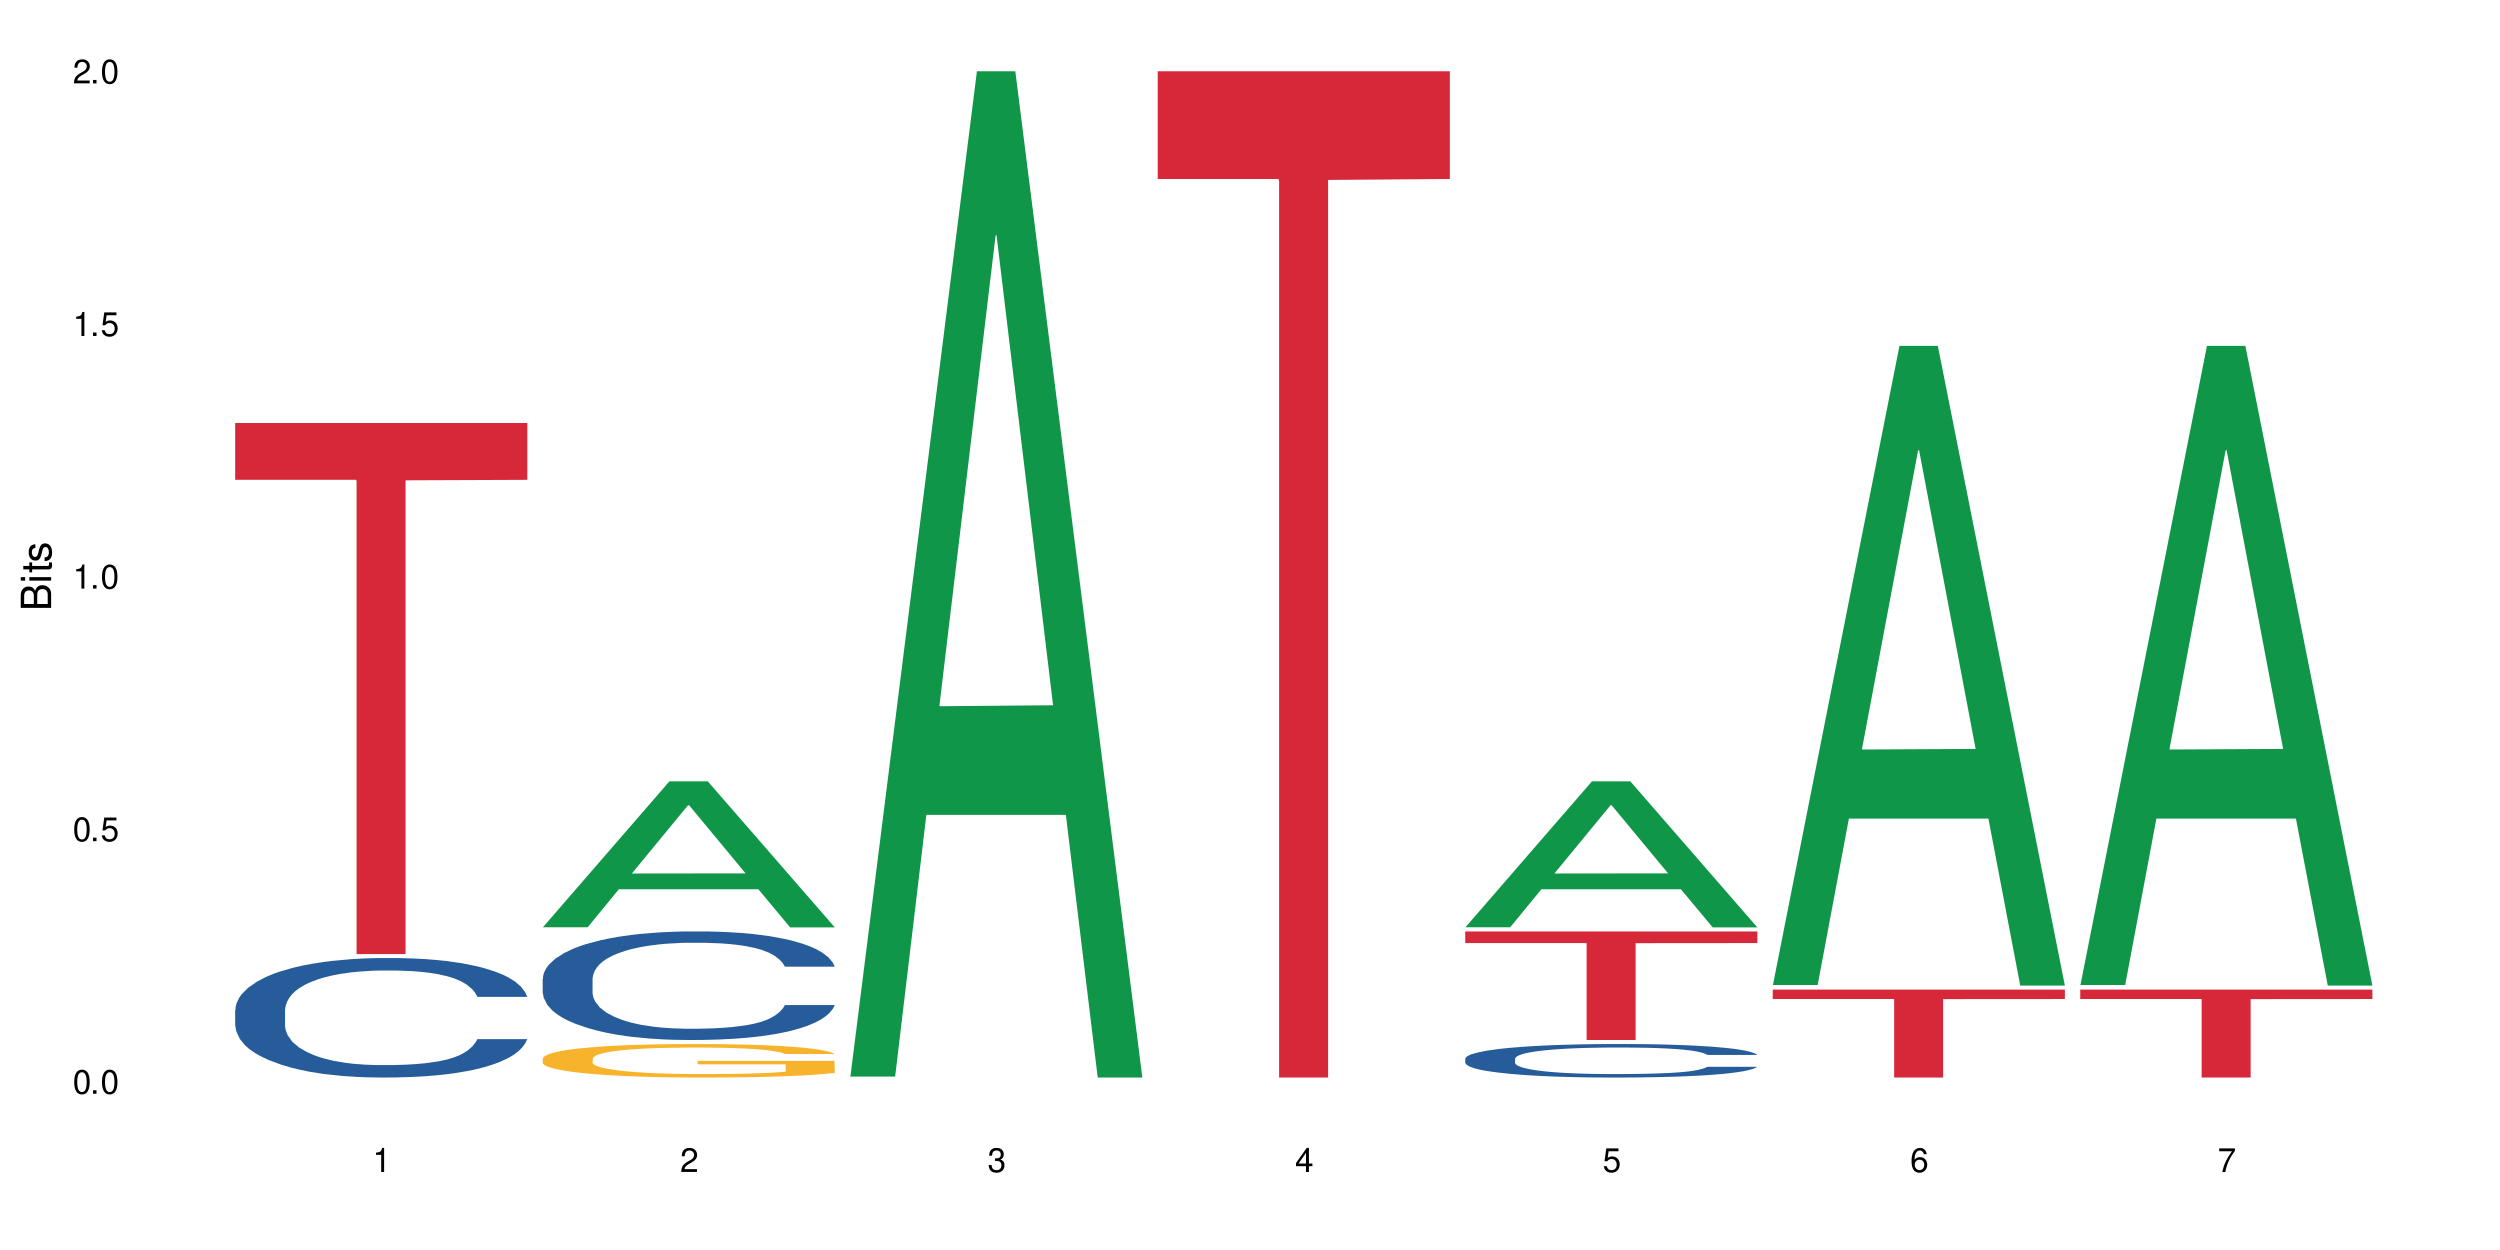
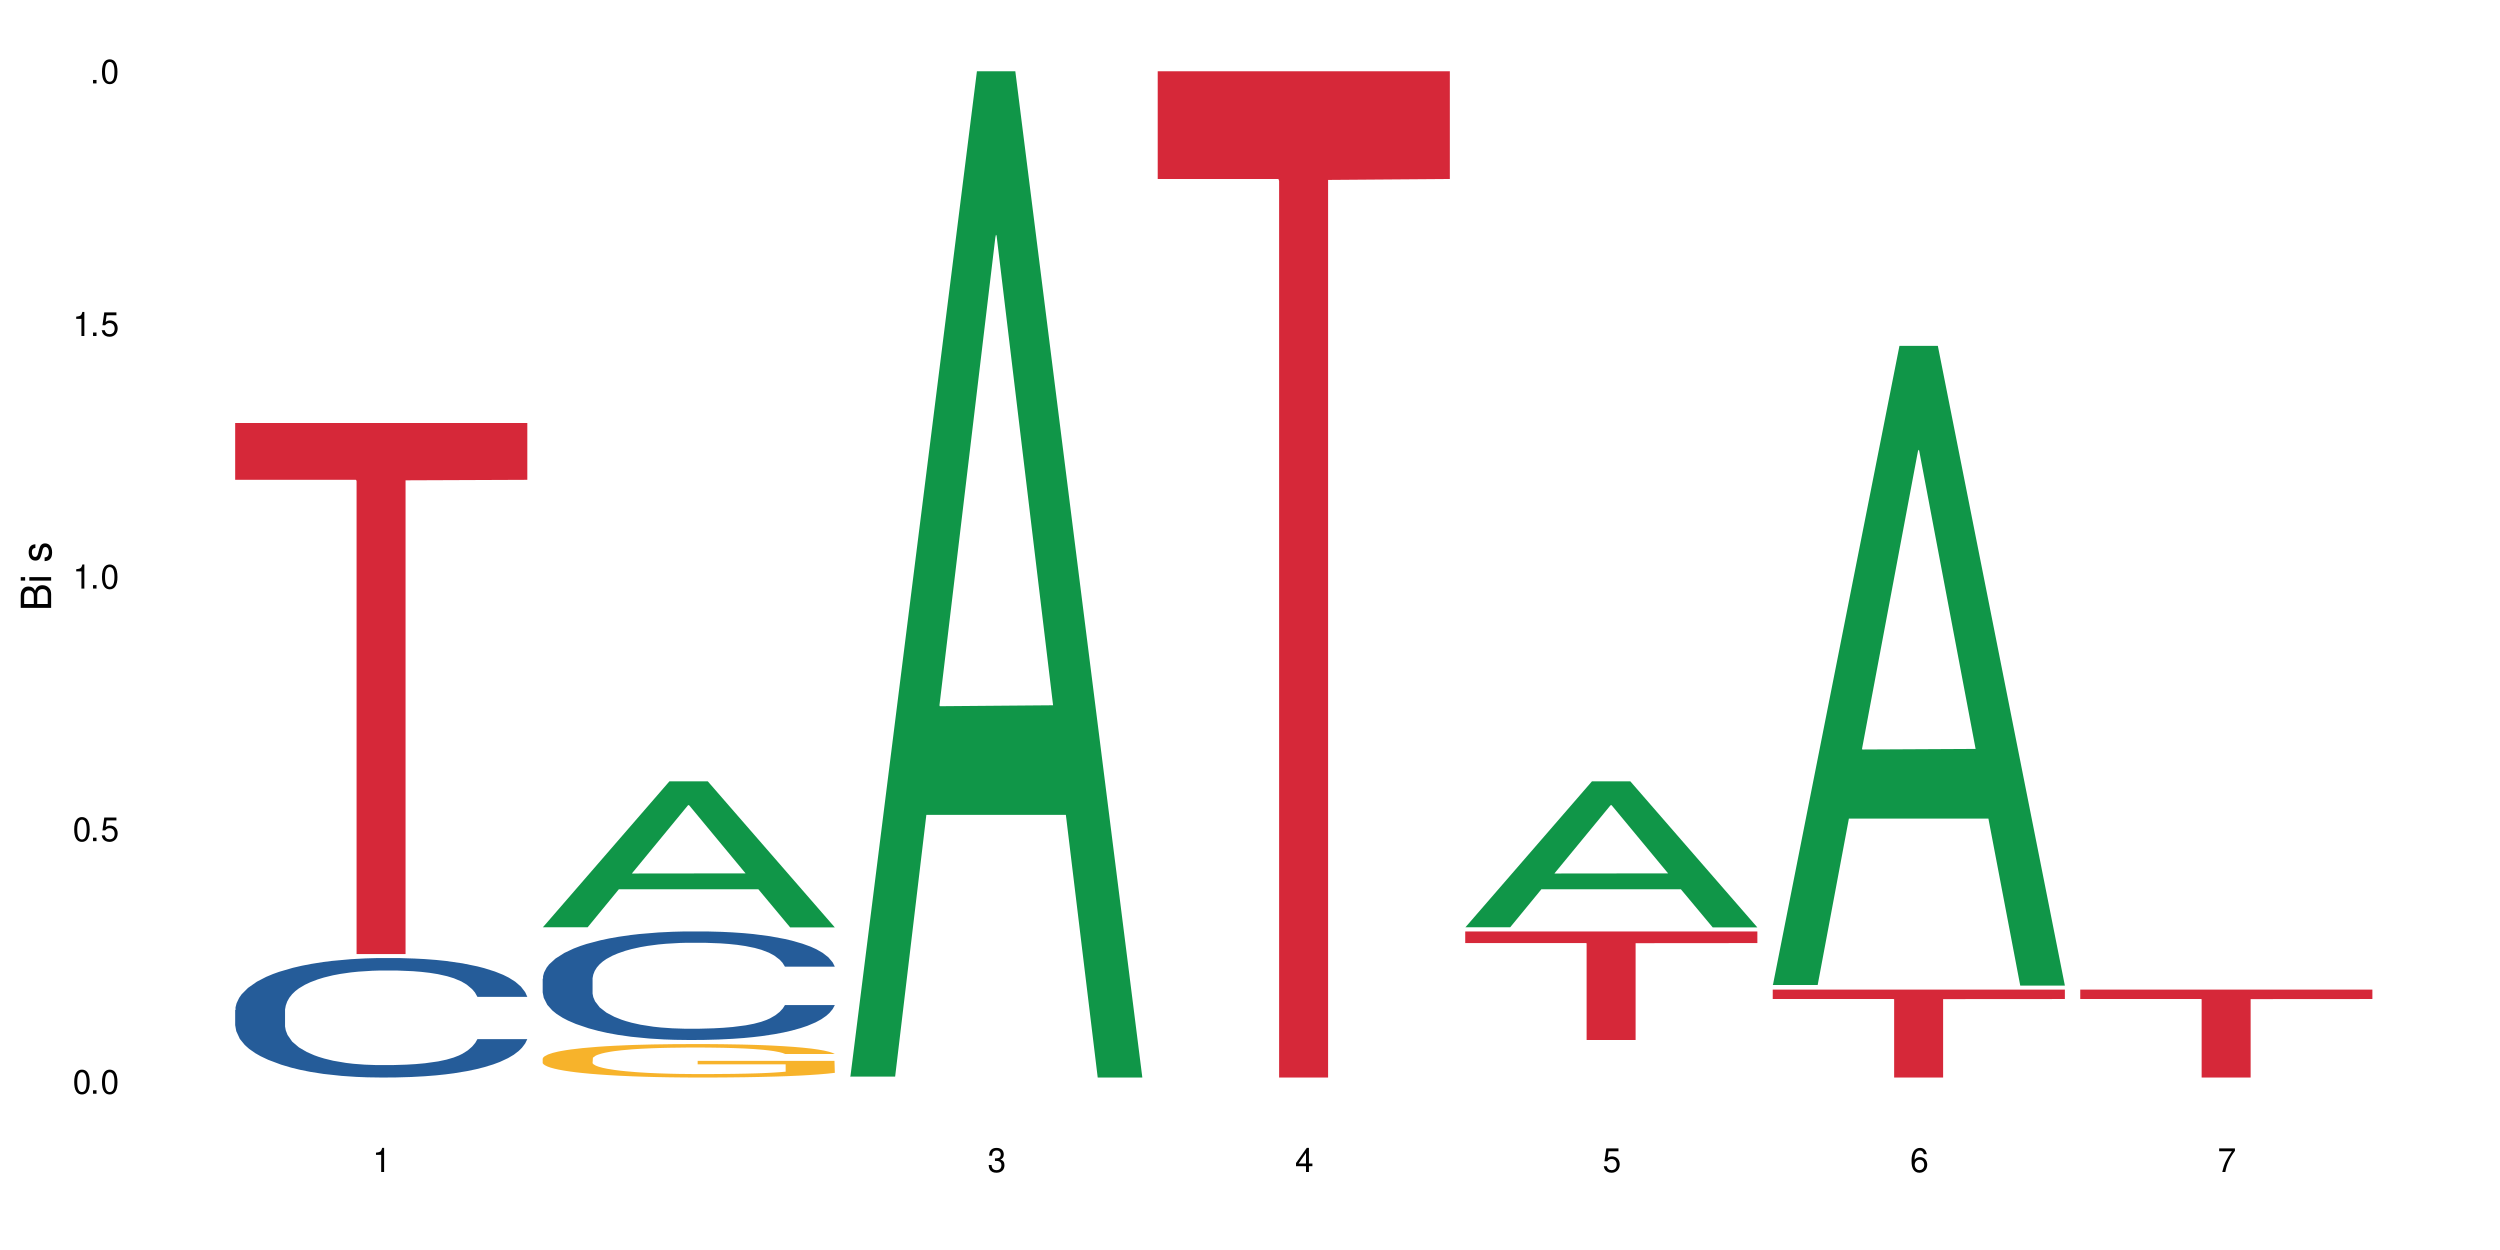
<svg xmlns="http://www.w3.org/2000/svg" xmlns:xlink="http://www.w3.org/1999/xlink" width="720" height="360" viewBox="0 0 720 360">
  <defs>
    <g>
      <g id="glyph-0-0">
</g>
      <g id="glyph-0-1">
        <path d="M 2.641 -6.938 C 2 -6.938 1.422 -6.656 1.078 -6.172 C 0.641 -5.562 0.406 -4.641 0.406 -3.359 C 0.406 -1.016 1.188 0.219 2.641 0.219 C 4.078 0.219 4.859 -1.016 4.859 -3.297 C 4.859 -4.641 4.656 -5.547 4.203 -6.172 C 3.844 -6.656 3.281 -6.938 2.641 -6.938 Z M 2.641 -6.188 C 3.547 -6.188 4 -5.25 4 -3.375 C 4 -1.406 3.562 -0.484 2.625 -0.484 C 1.734 -0.484 1.281 -1.438 1.281 -3.344 C 1.281 -5.25 1.734 -6.188 2.641 -6.188 Z M 2.641 -6.188 " />
      </g>
      <g id="glyph-0-2">
        <path d="M 1.828 -1 L 0.828 -1 L 0.828 0 L 1.828 0 Z M 1.828 -1 " />
      </g>
      <g id="glyph-0-3">
        <path d="M 4.562 -6.797 L 1.062 -6.797 L 0.547 -3.094 L 1.328 -3.094 C 1.719 -3.562 2.047 -3.734 2.578 -3.734 C 3.484 -3.734 4.062 -3.109 4.062 -2.094 C 4.062 -1.125 3.484 -0.531 2.578 -0.531 C 1.828 -0.531 1.375 -0.906 1.188 -1.672 L 0.328 -1.672 C 0.453 -1.109 0.547 -0.844 0.75 -0.594 C 1.125 -0.078 1.828 0.219 2.594 0.219 C 3.969 0.219 4.922 -0.781 4.922 -2.219 C 4.922 -3.562 4.031 -4.484 2.719 -4.484 C 2.25 -4.484 1.859 -4.359 1.469 -4.062 L 1.734 -5.969 L 4.562 -5.969 Z M 4.562 -6.797 " />
      </g>
      <g id="glyph-0-4">
        <path d="M 2.484 -4.938 L 2.484 0 L 3.328 0 L 3.328 -6.938 L 2.766 -6.938 C 2.469 -5.875 2.281 -5.734 0.984 -5.562 L 0.984 -4.938 Z M 2.484 -4.938 " />
      </g>
      <g id="glyph-0-5">
-         <path d="M 4.859 -0.828 L 1.281 -0.828 C 1.359 -1.406 1.672 -1.781 2.5 -2.281 L 3.469 -2.828 C 4.406 -3.344 4.906 -4.062 4.906 -4.906 C 4.906 -5.484 4.672 -6.031 4.266 -6.406 C 3.859 -6.766 3.375 -6.938 2.719 -6.938 C 1.859 -6.938 1.219 -6.625 0.844 -6.031 C 0.609 -5.672 0.5 -5.234 0.484 -4.531 L 1.328 -4.531 C 1.359 -5.016 1.406 -5.281 1.531 -5.516 C 1.75 -5.938 2.188 -6.203 2.703 -6.203 C 3.469 -6.203 4.031 -5.641 4.031 -4.891 C 4.031 -4.344 3.719 -3.859 3.125 -3.516 L 2.234 -3 C 0.812 -2.172 0.406 -1.531 0.328 -0.016 L 4.859 -0.016 Z M 4.859 -0.828 " />
-       </g>
+         </g>
      <g id="glyph-0-6">
        <path d="M 2.125 -3.188 L 2.578 -3.188 C 3.5 -3.188 3.984 -2.766 3.984 -1.922 C 3.984 -1.062 3.469 -0.531 2.594 -0.531 C 1.656 -0.531 1.203 -1 1.156 -2.016 L 0.312 -2.016 C 0.344 -1.453 0.438 -1.094 0.609 -0.781 C 0.953 -0.109 1.625 0.219 2.547 0.219 C 3.953 0.219 4.859 -0.625 4.859 -1.938 C 4.859 -2.828 4.516 -3.297 3.703 -3.594 C 4.344 -3.844 4.656 -4.328 4.656 -5.031 C 4.656 -6.219 3.875 -6.938 2.578 -6.938 C 1.203 -6.938 0.484 -6.172 0.453 -4.703 L 1.297 -4.703 C 1.312 -5.125 1.344 -5.359 1.453 -5.578 C 1.641 -5.969 2.062 -6.203 2.594 -6.203 C 3.344 -6.203 3.797 -5.75 3.797 -5 C 3.797 -4.516 3.609 -4.219 3.25 -4.047 C 3.016 -3.953 2.703 -3.922 2.125 -3.906 Z M 2.125 -3.188 " />
      </g>
      <g id="glyph-0-7">
        <path d="M 3.141 -1.672 L 3.141 0 L 3.984 0 L 3.984 -1.672 L 4.984 -1.672 L 4.984 -2.438 L 3.984 -2.438 L 3.984 -6.938 L 3.359 -6.938 L 0.266 -2.578 L 0.266 -1.672 Z M 3.141 -2.438 L 1 -2.438 L 3.141 -5.5 Z M 3.141 -2.438 " />
      </g>
      <g id="glyph-0-8">
        <path d="M 4.781 -5.125 C 4.609 -6.266 3.891 -6.938 2.844 -6.938 C 2.094 -6.938 1.422 -6.578 1.031 -5.953 C 0.594 -5.266 0.406 -4.422 0.406 -3.172 C 0.406 -2 0.578 -1.25 0.984 -0.641 C 1.359 -0.078 1.953 0.219 2.703 0.219 C 3.984 0.219 4.922 -0.75 4.922 -2.094 C 4.922 -3.375 4.062 -4.281 2.844 -4.281 C 2.172 -4.281 1.641 -4.031 1.281 -3.516 C 1.281 -5.234 1.828 -6.188 2.797 -6.188 C 3.391 -6.188 3.797 -5.797 3.938 -5.125 Z M 2.734 -3.531 C 3.547 -3.531 4.062 -2.953 4.062 -2.031 C 4.062 -1.156 3.484 -0.531 2.703 -0.531 C 1.922 -0.531 1.328 -1.188 1.328 -2.078 C 1.328 -2.938 1.906 -3.531 2.734 -3.531 Z M 2.734 -3.531 " />
      </g>
      <g id="glyph-0-9">
        <path d="M 4.984 -6.797 L 0.438 -6.797 L 0.438 -5.969 L 4.109 -5.969 C 2.5 -3.656 1.828 -2.234 1.328 0 L 2.219 0 C 2.594 -2.172 3.453 -4.047 4.984 -6.094 Z M 4.984 -6.797 " />
      </g>
      <g id="glyph-1-0">
</g>
      <g id="glyph-1-1">
        <path d="M 0 -0.953 L 0 -4.891 C 0 -5.719 -0.234 -6.344 -0.734 -6.797 C -1.188 -7.234 -1.812 -7.469 -2.5 -7.469 C -3.547 -7.469 -4.188 -7 -4.625 -5.875 C -4.984 -6.688 -5.625 -7.094 -6.531 -7.094 C -7.172 -7.094 -7.734 -6.859 -8.141 -6.391 C -8.562 -5.922 -8.75 -5.344 -8.75 -4.5 L -8.75 -0.953 Z M -4.984 -2.062 L -7.766 -2.062 L -7.766 -4.219 C -7.766 -4.844 -7.688 -5.203 -7.453 -5.5 C -7.219 -5.812 -6.859 -5.969 -6.375 -5.969 C -5.891 -5.969 -5.531 -5.812 -5.297 -5.5 C -5.062 -5.203 -4.984 -4.844 -4.984 -4.219 Z M -0.984 -2.062 L -4 -2.062 L -4 -4.781 C -4 -5.766 -3.438 -6.359 -2.484 -6.359 C -1.547 -6.359 -0.984 -5.766 -0.984 -4.781 Z M -0.984 -2.062 " />
      </g>
      <g id="glyph-1-2">
        <path d="M -6.281 -1.797 L -6.281 -0.797 L 0 -0.797 L 0 -1.797 Z M -8.75 -1.797 L -8.75 -0.797 L -7.484 -0.797 L -7.484 -1.797 Z M -8.75 -1.797 " />
      </g>
      <g id="glyph-1-3">
-         <path d="M -6.281 -3.047 L -6.281 -2.016 L -8.016 -2.016 L -8.016 -1.016 L -6.281 -1.016 L -6.281 -0.172 L -5.469 -0.172 L -5.469 -1.016 L -0.719 -1.016 C -0.078 -1.016 0.281 -1.453 0.281 -2.234 C 0.281 -2.5 0.25 -2.719 0.188 -3.047 L -0.641 -3.047 C -0.609 -2.906 -0.594 -2.766 -0.594 -2.562 C -0.594 -2.141 -0.719 -2.016 -1.156 -2.016 L -5.469 -2.016 L -5.469 -3.047 Z M -6.281 -3.047 " />
-       </g>
+         </g>
      <g id="glyph-1-4">
        <path d="M -4.531 -5.25 C -5.766 -5.25 -6.469 -4.422 -6.469 -2.969 C -6.469 -1.516 -5.719 -0.562 -4.547 -0.562 C -3.562 -0.562 -3.094 -1.062 -2.734 -2.562 L -2.516 -3.484 C -2.344 -4.188 -2.094 -4.469 -1.641 -4.469 C -1.047 -4.469 -0.641 -3.875 -0.641 -3 C -0.641 -2.453 -0.797 -2 -1.062 -1.75 C -1.25 -1.594 -1.422 -1.531 -1.875 -1.469 L -1.875 -0.406 C -0.422 -0.453 0.281 -1.266 0.281 -2.922 C 0.281 -4.5 -0.5 -5.516 -1.719 -5.516 C -2.656 -5.516 -3.172 -4.984 -3.469 -3.734 L -3.703 -2.766 C -3.891 -1.953 -4.156 -1.609 -4.594 -1.609 C -5.188 -1.609 -5.547 -2.125 -5.547 -2.938 C -5.547 -3.75 -5.203 -4.172 -4.531 -4.203 Z M -4.531 -5.25 " />
      </g>
    </g>
  </defs>
  <rect x="-72" y="-36" width="864" height="432" fill="rgb(100%, 100%, 100%)" fill-opacity="1" />
  <path fill-rule="nonzero" fill="rgb(14.51%, 36.078%, 60%)" fill-opacity="1" d="M 67.73 290.898 L 67.832 290.867 L 67.832 290.113 L 68.141 288.918 L 68.859 287.41 L 69.578 286.371 L 71.426 284.516 L 73.988 282.723 L 76.656 281.34 L 78.605 280.523 L 80.352 279.895 L 84.352 278.73 L 86.918 278.133 L 89.688 277.598 L 93.074 277.062 L 95.535 276.75 L 101.078 276.246 L 105.18 276.023 L 108.363 275.93 L 115.238 275.93 L 119.34 276.059 L 122.316 276.215 L 125.598 276.465 L 128.371 276.75 L 133.191 277.441 L 137.5 278.32 L 139.449 278.824 L 142.527 279.797 L 144.891 280.742 L 146.531 281.559 L 148.379 282.723 L 150.02 284.137 L 151.25 285.742 L 151.867 287.094 L 137.5 287.094 L 136.785 285.836 L 135.961 284.863 L 134.422 283.574 L 132.883 282.66 L 130.73 281.75 L 128.781 281.152 L 126.113 280.555 L 123.754 280.176 L 121.289 279.895 L 118.93 279.703 L 114.414 279.516 L 109.184 279.516 L 107.234 279.578 L 103.23 279.832 L 101.078 280.051 L 98 280.492 L 95.844 280.898 L 93.281 281.527 L 91.535 282.062 L 89.379 282.879 L 87.84 283.605 L 86.098 284.641 L 85.07 285.426 L 84.148 286.309 L 83.328 287.348 L 82.711 288.445 L 82.301 289.609 L 82.094 290.742 L 82.094 295.617 L 82.301 296.746 L 82.812 298.07 L 84.148 299.988 L 86.098 301.652 L 88.355 302.973 L 90.508 303.918 L 91.742 304.359 L 93.383 304.859 L 95.945 305.488 L 99.641 306.117 L 101.797 306.371 L 105.078 306.621 L 108.465 306.746 L 112.98 306.746 L 116.98 306.621 L 119.648 306.465 L 122.418 306.215 L 126.215 305.68 L 128.574 305.176 L 130.629 304.578 L 132.168 303.98 L 133.191 303.477 L 134.73 302.504 L 135.961 301.434 L 136.887 300.332 L 137.5 299.262 L 151.867 299.262 L 151.25 300.52 L 150.328 301.746 L 149.402 302.66 L 147.969 303.762 L 146.324 304.734 L 143.965 305.836 L 142.016 306.559 L 139.449 307.344 L 137.09 307.941 L 134.527 308.477 L 130.73 309.105 L 128.266 309.422 L 125.598 309.703 L 122.418 309.957 L 118.418 310.176 L 114.109 310.301 L 110.105 310.332 L 105.797 310.27 L 102.617 310.145 L 98.41 309.859 L 93.176 309.293 L 89.379 308.699 L 86.406 308.102 L 83.84 307.473 L 80.969 306.621 L 77.273 305.238 L 75.016 304.168 L 73.477 303.289 L 71.734 302.062 L 70.5 300.961 L 69.066 299.199 L 68.039 296.969 L 67.73 295.238 Z M 67.73 290.898 " />
  <path fill-rule="nonzero" fill="rgb(83.922%, 15.686%, 22.353%)" fill-opacity="1" d="M 67.73 121.816 L 151.867 121.816 L 151.867 138.188 L 116.801 138.332 L 116.801 274.766 L 102.695 274.766 L 102.695 138.473 L 102.488 138.188 L 67.73 138.188 Z M 67.73 121.816 " />
  <path fill-rule="nonzero" fill="rgb(6.275%, 58.824%, 28.235%)" fill-opacity="1" d="M 156.293 267.059 L 156.383 267.02 L 192.789 225.027 L 203.844 225.027 L 240.43 267.098 L 227.574 267.098 L 218.406 256.113 L 178.227 256.113 L 169.238 267.059 L 156.293 267.059 L 182.094 251.57 L 214.723 251.531 L 198.453 231.898 L 198.273 231.859 L 198.094 231.977 L 182.004 251.531 L 182.094 251.57 Z M 156.293 267.059 " />
  <path fill-rule="nonzero" fill="rgb(14.51%, 36.078%, 60%)" fill-opacity="1" d="M 156.293 281.863 L 156.398 281.836 L 156.398 281.148 L 156.703 280.062 L 157.422 278.691 L 158.141 277.75 L 159.988 276.062 L 162.555 274.434 L 165.223 273.176 L 167.172 272.434 L 168.914 271.863 L 172.918 270.805 L 175.48 270.262 L 178.25 269.777 L 181.637 269.289 L 184.102 269.004 L 189.641 268.547 L 193.746 268.348 L 196.926 268.262 L 203.801 268.262 L 207.902 268.375 L 210.879 268.52 L 214.164 268.746 L 216.934 269.004 L 221.754 269.633 L 226.066 270.434 L 228.016 270.891 L 231.094 271.777 L 233.453 272.633 L 235.094 273.375 L 236.941 274.434 L 238.582 275.719 L 239.812 277.176 L 240.43 278.406 L 226.066 278.406 L 225.348 277.262 L 224.527 276.375 L 222.988 275.203 L 221.449 274.375 L 219.293 273.547 L 217.344 273.004 L 214.676 272.461 L 212.316 272.117 L 209.855 271.863 L 207.492 271.691 L 202.98 271.52 L 197.746 271.52 L 195.797 271.574 L 191.797 271.805 L 189.641 272.004 L 186.562 272.406 L 184.406 272.777 L 181.844 273.348 L 180.098 273.832 L 177.945 274.578 L 176.406 275.234 L 174.66 276.176 L 173.633 276.891 L 172.711 277.691 L 171.891 278.633 L 171.273 279.633 L 170.863 280.691 L 170.66 281.719 L 170.66 286.148 L 170.863 287.18 L 171.379 288.379 L 172.711 290.121 L 174.66 291.637 L 176.918 292.836 L 179.074 293.695 L 180.305 294.094 L 181.945 294.551 L 184.512 295.121 L 188.203 295.695 L 190.359 295.922 L 193.641 296.152 L 197.027 296.266 L 201.543 296.266 L 205.543 296.152 L 208.211 296.008 L 210.98 295.781 L 214.777 295.293 L 217.137 294.836 L 219.191 294.293 L 220.73 293.75 L 221.754 293.293 L 223.293 292.406 L 224.527 291.438 L 225.449 290.438 L 226.066 289.465 L 240.43 289.465 L 239.812 290.609 L 238.891 291.723 L 237.969 292.551 L 236.531 293.551 L 234.891 294.438 L 232.527 295.438 L 230.578 296.094 L 228.016 296.809 L 225.656 297.352 L 223.09 297.836 L 219.293 298.41 L 216.832 298.695 L 214.164 298.953 L 210.98 299.18 L 206.98 299.379 L 202.672 299.496 L 198.668 299.523 L 194.359 299.465 L 191.18 299.352 L 186.973 299.094 L 181.738 298.582 L 177.945 298.039 L 174.969 297.496 L 172.402 296.922 L 169.531 296.152 L 165.836 294.895 L 163.578 293.922 L 162.039 293.121 L 160.297 292.008 L 159.066 291.008 L 157.629 289.406 L 156.602 287.379 L 156.293 285.809 Z M 156.293 281.863 " />
  <path fill-rule="nonzero" fill="rgb(96.863%, 70.196%, 16.863%)" fill-opacity="1" d="M 156.293 304.82 L 156.398 304.809 L 156.398 304.633 L 156.809 304.238 L 157.832 303.691 L 159.168 303.242 L 160.605 302.891 L 161.527 302.703 L 163.066 302.441 L 164.398 302.246 L 167.785 301.852 L 172.094 301.48 L 174.457 301.32 L 177.121 301.172 L 180.918 301.004 L 182.664 300.941 L 188 300.801 L 194.051 300.715 L 200.723 300.688 L 203.801 300.695 L 208.008 300.73 L 213.754 300.828 L 217.035 300.918 L 219.602 301.004 L 222.27 301.117 L 225.551 301.297 L 228.629 301.508 L 231.094 301.719 L 233.555 301.98 L 235.605 302.266 L 237.352 302.574 L 238.891 302.941 L 239.812 303.25 L 240.43 303.559 L 226.168 303.559 L 225.348 303.25 L 224.422 303.012 L 222.883 302.723 L 221.344 302.512 L 219.805 302.344 L 216.934 302.113 L 214.473 301.973 L 211.395 301.852 L 208.418 301.77 L 205.031 301.719 L 202.98 301.699 L 197.543 301.699 L 192.617 301.762 L 189.742 301.832 L 187.691 301.902 L 184.816 302.035 L 183.074 302.141 L 182.047 302.211 L 178.969 302.484 L 176.918 302.73 L 175.789 302.898 L 174.352 303.164 L 173.328 303.402 L 172.199 303.754 L 171.582 304.016 L 170.762 304.617 L 170.66 306.203 L 170.965 306.535 L 171.582 306.898 L 172.402 307.215 L 173.633 307.551 L 174.867 307.805 L 177.02 308.148 L 178.867 308.379 L 180.305 308.527 L 183.074 308.766 L 184.203 308.844 L 186.871 309.004 L 189.641 309.125 L 193.027 309.23 L 195.59 309.285 L 199.695 309.328 L 204.93 309.328 L 211.086 309.277 L 214.984 309.203 L 217.652 309.133 L 219.395 309.074 L 221.551 308.977 L 223.09 308.887 L 224.527 308.789 L 226.27 308.641 L 226.27 306.535 L 200.926 306.527 L 200.926 305.539 L 240.328 305.531 L 240.43 308.977 L 238.273 309.215 L 235.605 309.441 L 233.043 309.617 L 230.375 309.77 L 226.578 309.938 L 223.5 310.043 L 218.781 310.164 L 214.473 310.246 L 209.957 310.297 L 205.953 310.324 L 201.234 310.332 L 197.027 310.316 L 192.512 310.262 L 188.922 310.191 L 185.641 310.102 L 182.355 309.988 L 178.25 309.805 L 175.582 309.652 L 172.812 309.469 L 170.043 309.25 L 167.582 309.012 L 165.938 308.828 L 164.297 308.613 L 162.555 308.352 L 160.91 308.051 L 159.68 307.777 L 158.551 307.469 L 157.73 307.18 L 156.91 306.781 L 156.5 306.465 L 156.293 306.191 Z M 156.293 304.82 " />
  <path fill-rule="nonzero" fill="rgb(6.275%, 58.824%, 28.235%)" fill-opacity="1" d="M 244.859 310.059 L 244.949 309.789 L 281.352 20.527 L 292.41 20.527 L 328.992 310.332 L 316.141 310.332 L 306.969 234.684 L 266.789 234.684 L 257.801 310.059 L 244.859 310.059 L 270.656 203.391 L 303.285 203.117 L 287.016 67.875 L 286.836 67.602 L 286.656 68.418 L 270.566 203.117 L 270.656 203.391 Z M 244.859 310.059 " />
  <path fill-rule="nonzero" fill="rgb(83.922%, 15.686%, 22.353%)" fill-opacity="1" d="M 333.422 20.527 L 417.555 20.527 L 417.555 51.547 L 382.492 51.82 L 382.492 310.332 L 368.383 310.332 L 368.383 52.094 L 368.18 51.547 L 333.422 51.547 Z M 333.422 20.527 " />
  <path fill-rule="nonzero" fill="rgb(6.275%, 58.824%, 28.235%)" fill-opacity="1" d="M 421.984 267.059 L 422.074 267.02 L 458.48 225.027 L 469.535 225.027 L 506.121 267.098 L 493.266 267.098 L 484.098 256.113 L 443.918 256.113 L 434.93 267.059 L 421.984 267.059 L 447.781 251.57 L 480.41 251.531 L 464.141 231.898 L 463.961 231.859 L 463.781 231.977 L 447.691 251.531 L 447.781 251.57 Z M 421.984 267.059 " />
-   <path fill-rule="nonzero" fill="rgb(14.51%, 36.078%, 60%)" fill-opacity="1" d="M 421.984 304.883 L 422.086 304.875 L 422.086 304.664 L 422.395 304.328 L 423.113 303.906 L 423.832 303.613 L 425.68 303.094 L 428.242 302.59 L 430.91 302.203 L 432.859 301.977 L 434.605 301.797 L 438.605 301.473 L 441.172 301.305 L 443.941 301.156 L 447.328 301.004 L 449.789 300.918 L 455.332 300.777 L 459.434 300.715 L 462.617 300.688 L 469.488 300.688 L 473.594 300.723 L 476.57 300.766 L 479.852 300.836 L 482.625 300.918 L 487.445 301.109 L 491.754 301.359 L 493.703 301.5 L 496.781 301.773 L 499.145 302.035 L 500.785 302.266 L 502.633 302.59 L 504.273 302.988 L 505.504 303.438 L 506.121 303.816 L 491.754 303.816 L 491.035 303.465 L 490.215 303.191 L 488.676 302.828 L 487.137 302.574 L 484.984 302.32 L 483.035 302.152 L 480.367 301.984 L 478.008 301.879 L 475.543 301.797 L 473.184 301.746 L 468.668 301.691 L 463.438 301.691 L 461.488 301.711 L 457.484 301.781 L 455.332 301.844 L 452.254 301.965 L 450.098 302.082 L 447.531 302.258 L 445.789 302.406 L 443.633 302.637 L 442.094 302.84 L 440.352 303.129 L 439.324 303.352 L 438.402 303.598 L 437.582 303.887 L 436.965 304.195 L 436.555 304.523 L 436.348 304.84 L 436.348 306.207 L 436.555 306.523 L 437.066 306.895 L 438.402 307.434 L 440.352 307.898 L 442.609 308.27 L 444.762 308.535 L 445.992 308.656 L 447.637 308.797 L 450.199 308.977 L 453.895 309.152 L 456.051 309.223 L 459.332 309.293 L 462.719 309.328 L 467.234 309.328 L 471.234 309.293 L 473.902 309.246 L 476.672 309.176 L 480.469 309.027 L 482.828 308.887 L 484.879 308.719 L 486.418 308.551 L 487.445 308.41 L 488.984 308.137 L 490.215 307.836 L 491.141 307.527 L 491.754 307.23 L 506.121 307.23 L 505.504 307.582 L 504.582 307.926 L 503.656 308.18 L 502.223 308.488 L 500.578 308.762 L 498.219 309.07 L 496.27 309.273 L 493.703 309.496 L 491.344 309.664 L 488.781 309.812 L 484.984 309.988 L 482.52 310.078 L 479.852 310.156 L 476.672 310.227 L 472.672 310.289 L 468.363 310.324 L 464.359 310.332 L 460.051 310.316 L 456.871 310.281 L 452.664 310.199 L 447.43 310.043 L 443.633 309.875 L 440.66 309.707 L 438.094 309.531 L 435.219 309.293 L 431.527 308.902 L 429.27 308.605 L 427.73 308.359 L 425.984 308.016 L 424.754 307.707 L 423.32 307.211 L 422.293 306.586 L 421.984 306.102 Z M 421.984 304.883 " />
  <path fill-rule="nonzero" fill="rgb(83.922%, 15.686%, 22.353%)" fill-opacity="1" d="M 421.984 268.262 L 506.121 268.262 L 506.121 271.605 L 471.055 271.637 L 471.055 299.523 L 456.945 299.523 L 456.945 271.668 L 456.742 271.605 L 421.984 271.605 Z M 421.984 268.262 " />
  <path fill-rule="nonzero" fill="rgb(6.275%, 58.824%, 28.235%)" fill-opacity="1" d="M 510.547 283.672 L 510.637 283.5 L 547.043 99.605 L 558.098 99.605 L 594.684 283.848 L 581.828 283.848 L 572.66 235.754 L 532.48 235.754 L 523.492 283.672 L 510.547 283.672 L 536.348 215.859 L 568.977 215.688 L 552.707 129.707 L 552.527 129.535 L 552.348 130.055 L 536.258 215.688 L 536.348 215.859 Z M 510.547 283.672 " />
  <path fill-rule="nonzero" fill="rgb(83.922%, 15.686%, 22.353%)" fill-opacity="1" d="M 510.547 285.012 L 594.684 285.012 L 594.684 287.719 L 559.617 287.746 L 559.617 310.332 L 545.512 310.332 L 545.512 287.77 L 545.305 287.719 L 510.547 287.719 Z M 510.547 285.012 " />
-   <path fill-rule="nonzero" fill="rgb(6.275%, 58.824%, 28.235%)" fill-opacity="1" d="M 599.113 283.672 L 599.203 283.5 L 635.605 99.605 L 646.664 99.605 L 683.246 283.848 L 670.395 283.848 L 661.223 235.754 L 621.043 235.754 L 612.055 283.672 L 599.113 283.672 L 624.91 215.859 L 657.539 215.688 L 641.27 129.707 L 641.09 129.535 L 640.91 130.055 L 624.82 215.688 L 624.91 215.859 Z M 599.113 283.672 " />
  <path fill-rule="nonzero" fill="rgb(83.922%, 15.686%, 22.353%)" fill-opacity="1" d="M 599.113 285.012 L 683.246 285.012 L 683.246 287.719 L 648.184 287.746 L 648.184 310.332 L 634.074 310.332 L 634.074 287.77 L 633.871 287.719 L 599.113 287.719 Z M 599.113 285.012 " />
  <g fill="rgb(0%, 0%, 0%)" fill-opacity="1">
    <use xlink:href="#glyph-0-1" x="20.965" y="314.993" />
    <use xlink:href="#glyph-0-2" x="25.965" y="314.993" />
    <use xlink:href="#glyph-0-1" x="28.965" y="314.993" />
  </g>
  <g fill="rgb(0%, 0%, 0%)" fill-opacity="1">
    <use xlink:href="#glyph-0-1" x="20.965" y="242.251" />
    <use xlink:href="#glyph-0-2" x="25.965" y="242.251" />
    <use xlink:href="#glyph-0-3" x="28.965" y="242.251" />
  </g>
  <g fill="rgb(0%, 0%, 0%)" fill-opacity="1">
    <use xlink:href="#glyph-0-4" x="20.965" y="169.509" />
    <use xlink:href="#glyph-0-2" x="25.965" y="169.509" />
    <use xlink:href="#glyph-0-1" x="28.965" y="169.509" />
  </g>
  <g fill="rgb(0%, 0%, 0%)" fill-opacity="1">
    <use xlink:href="#glyph-0-4" x="20.965" y="96.767" />
    <use xlink:href="#glyph-0-2" x="25.965" y="96.767" />
    <use xlink:href="#glyph-0-3" x="28.965" y="96.767" />
  </g>
  <g fill="rgb(0%, 0%, 0%)" fill-opacity="1">
    <use xlink:href="#glyph-0-5" x="20.965" y="24.024" />
    <use xlink:href="#glyph-0-2" x="25.965" y="24.024" />
    <use xlink:href="#glyph-0-1" x="28.965" y="24.024" />
  </g>
  <g fill="rgb(0%, 0%, 0%)" fill-opacity="1">
    <use xlink:href="#glyph-0-4" x="107.297" y="337.532" />
  </g>
  <g fill="rgb(0%, 0%, 0%)" fill-opacity="1">
    <use xlink:href="#glyph-0-5" x="195.863" y="337.532" />
  </g>
  <g fill="rgb(0%, 0%, 0%)" fill-opacity="1">
    <use xlink:href="#glyph-0-6" x="284.426" y="337.532" />
  </g>
  <g fill="rgb(0%, 0%, 0%)" fill-opacity="1">
    <use xlink:href="#glyph-0-7" x="372.988" y="337.532" />
  </g>
  <g fill="rgb(0%, 0%, 0%)" fill-opacity="1">
    <use xlink:href="#glyph-0-3" x="461.551" y="337.532" />
  </g>
  <g fill="rgb(0%, 0%, 0%)" fill-opacity="1">
    <use xlink:href="#glyph-0-8" x="550.117" y="337.532" />
  </g>
  <g fill="rgb(0%, 0%, 0%)" fill-opacity="1">
    <use xlink:href="#glyph-0-9" x="638.68" y="337.532" />
  </g>
  <g fill="rgb(0%, 0%, 0%)" fill-opacity="1">
    <use xlink:href="#glyph-1-1" x="14.725" y="176.012" />
    <use xlink:href="#glyph-1-2" x="14.725" y="168.012" />
    <use xlink:href="#glyph-1-3" x="14.725" y="165.012" />
    <use xlink:href="#glyph-1-4" x="14.725" y="162.012" />
  </g>
</svg>